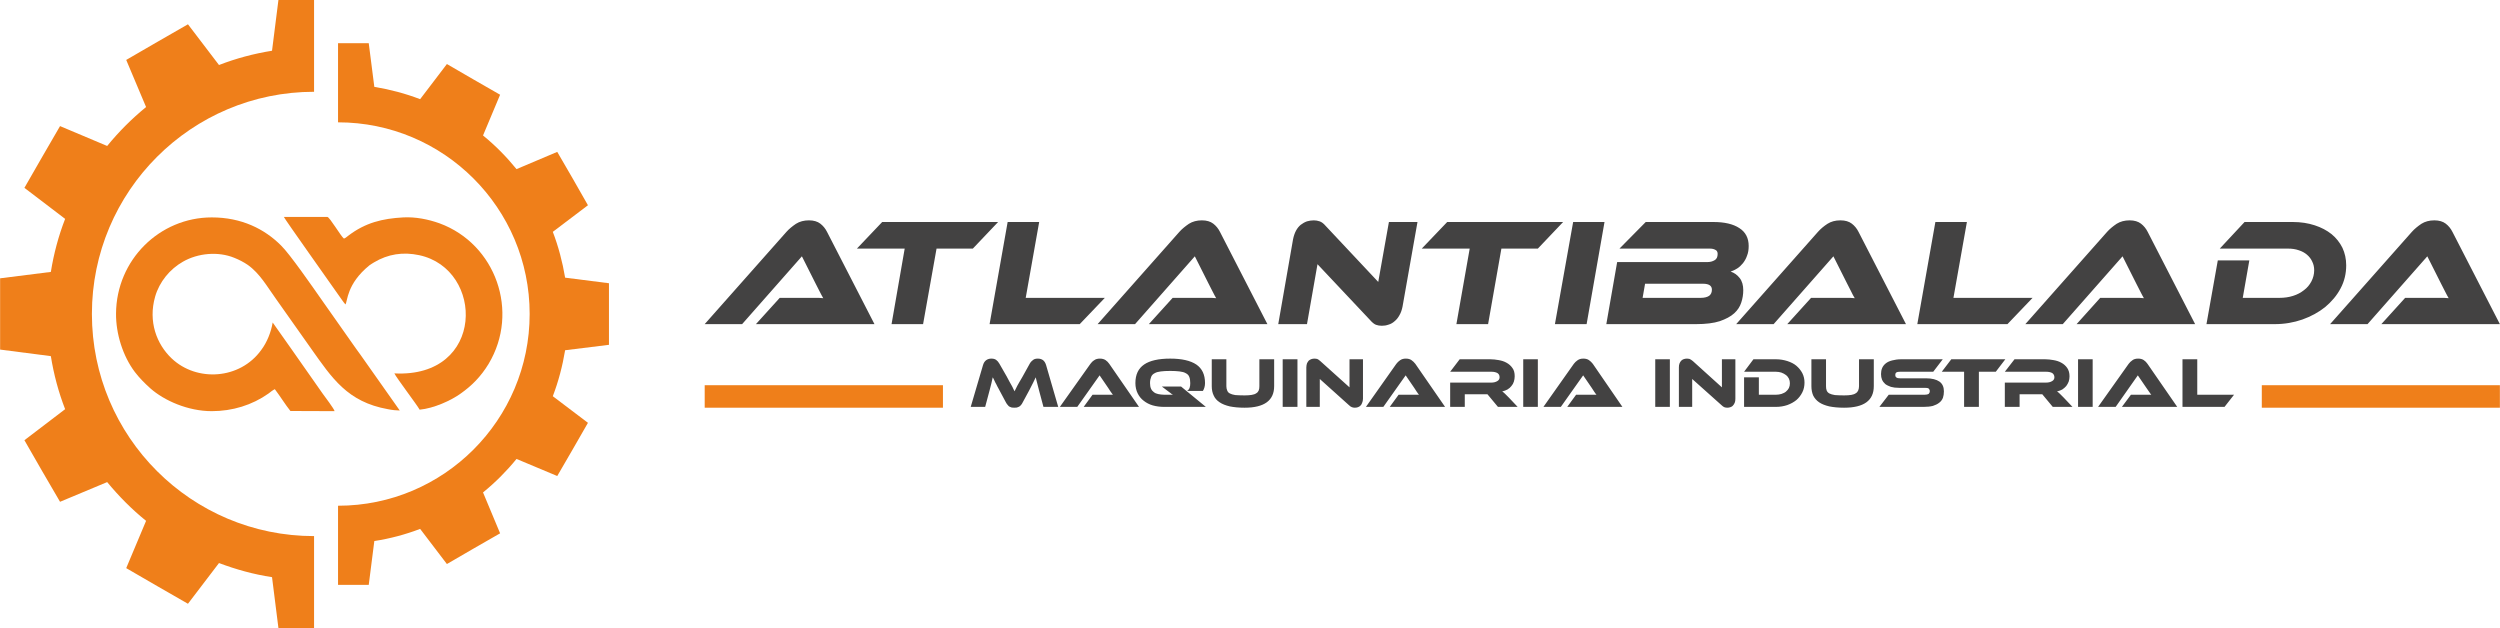
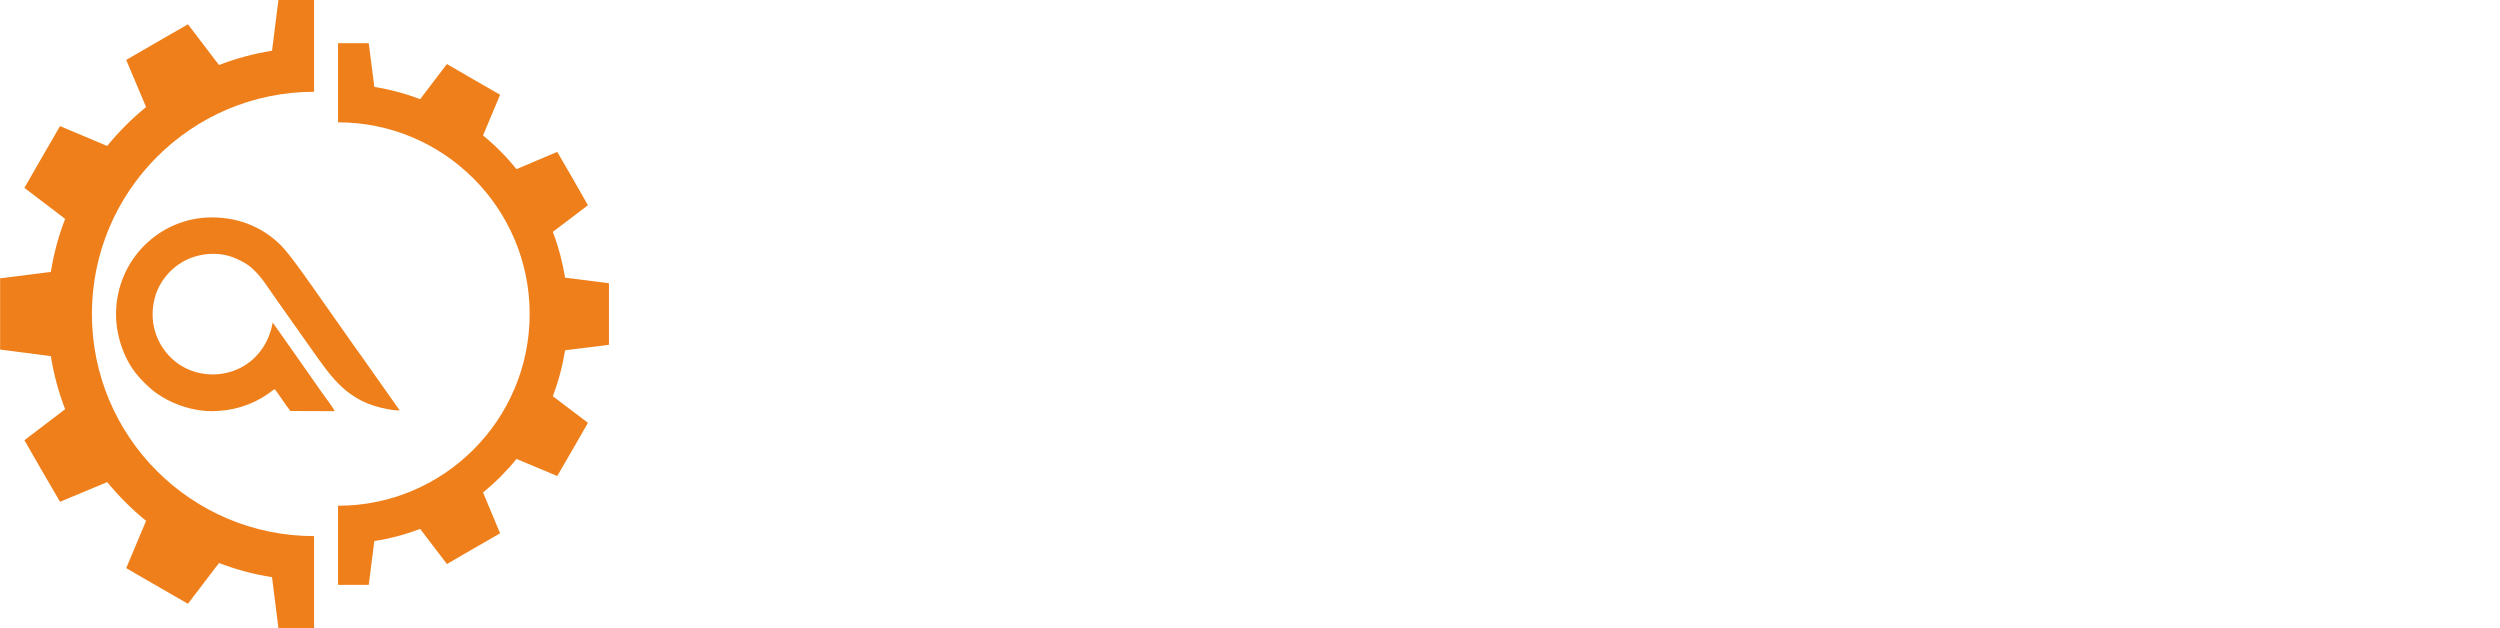
<svg xmlns="http://www.w3.org/2000/svg" xml:space="preserve" width="200.995mm" height="50.495mm" version="1.1" style="shape-rendering:geometricPrecision; text-rendering:geometricPrecision; image-rendering:optimizeQuality; fill-rule:evenodd; clip-rule:evenodd" viewBox="0 0 15224 3825">
  <defs>
    <style type="text/css">
   
    .fil1 {fill:#434242}
    .fil0 {fill:#EF7F1A}
   
  </style>
  </defs>
  <g id="Layer_x0020_1">
    <g id="_2247515894368">
-       <path class="fil0" d="M2401 2274c14,29 139,193 154,221 86,-8 192,-56 251,-99 65,-46 121,-101 169,-180 190,-317 44,-730 -299,-856 -70,-25 -147,-40 -221,-36 -127,7 -230,32 -334,111 -13,9 -14,13 -27,18 -19,-14 -86,-130 -101,-132l-265 0c2,9 290,414 326,466 15,20 36,53 49,67 14,-19 6,-124 146,-238 8,-6 20,-13 28,-18 85,-51 177,-65 275,-44 399,85 403,749 -151,720z" />
      <path class="fil0" d="M821 2266c26,34 57,66 95,100 83,73 227,138 373,138 126,0 246,-37 345,-107 12,-9 25,-20 39,-27 34,45 63,93 95,133l269 1c-2,-13 -59,-88 -72,-106 -193,-274 -219,-314 -305,-434 -10,59 -34,120 -70,168 -130,180 -393,195 -545,51 -92,-87 -144,-225 -101,-376 26,-91 90,-168 169,-213 92,-53 215,-64 313,-24 30,12 57,26 82,43 75,53 119,134 174,210l212 300c127,179 221,325 468,369 24,5 53,8 72,8l-239 -339c-10,-15 -19,-25 -29,-40l-209 -297c-52,-74 -193,-278 -246,-329 -101,-101 -241,-171 -422,-171 -317,0 -581,258 -583,586 -1,122 41,258 115,356z" />
      <path class="fil0" d="M2058 3562l187 0 34 -267c97,-15 190,-40 279,-74l163 214 162 -94 162 -93 -104 -249c75,-61 143,-129 204,-204l248 104 94 -162 93 -162 -214 -162c34,-89 59,-183 75,-280l267 -33 0 -188 0 -187 -267 -34c-16,-96 -41,-190 -75,-279l214 -162 -93 -163 -94 -162 -248 105c-61,-75 -129,-144 -204,-205l104 -248 -162 -93 -162 -94 -163 214c-89,-34 -182,-59 -279,-75l-34 -266 -187 0 0 482c644,0 1167,523 1167,1167 0,645 -523,1168 -1167,1168l0 482z" />
      <path class="fil0" d="M1912 3825l-217 0 -39 -310c-112,-17 -220,-47 -323,-86l-189 248 -188 -108 -188 -109 121 -288c-87,-70 -166,-150 -237,-236l-287 120 -109 -187 -108 -188 248 -189c-40,-103 -69,-211 -87,-323l-309 -40 0 -217 0 -217 309 -39c18,-112 47,-220 87,-323l-248 -189 108 -188 109 -188 287 121c71,-87 150,-166 237,-237l-121 -287 188 -109 188 -108 189 248c103,-40 211,-69 323,-87l39 -309 217 0 0 559c-747,0 -1353,606 -1353,1353 0,748 606,1353 1353,1353l0 560z" />
    </g>
    <g id="_2247515893280">
-       <path class="fil1" d="M4603 1974l145 -160 155 0c19,0 38,0 58,0 20,0 37,0 52,2 -7,-11 -14,-26 -23,-43 -9,-17 -17,-33 -24,-47l-83 -165 -364 413 -228 0 498 -562c16,-18 36,-34 58,-49 22,-14 49,-21 79,-21 29,0 52,7 69,20 17,13 31,30 41,50l289 562 -722 0zm1475 -622l-154 162 -221 0 -82 460 -192 0 80 -460 -291 0 154 -162 706 0zm650 462l-153 160 -549 0 110 -622 192 0 -82 462 482 0zm268 160l145 -160 155 0c19,0 38,0 58,0 20,0 37,0 52,2 -7,-11 -14,-26 -23,-43 -9,-17 -17,-33 -24,-47l-83 -165 -364 413 -228 0 498 -562c16,-18 36,-34 58,-49 22,-14 49,-21 79,-21 29,0 52,7 69,20 17,13 31,30 41,50l289 562 -722 0zm1419 10c-13,0 -25,-2 -36,-6 -10,-4 -22,-13 -35,-28l-321 -341 -64 365 -175 0 90 -516c4,-20 10,-38 18,-53 8,-15 18,-27 29,-36 12,-9 24,-16 38,-21 14,-4 28,-6 42,-6 12,0 23,2 35,6 12,4 24,13 36,27l321 342 65 -365 174 0 -91 515c-4,20 -10,38 -19,53 -8,15 -18,27 -29,36 -11,10 -23,17 -37,21 -14,5 -27,7 -41,7zm1104 -632l-154 162 -222 0 -81 460 -193 0 81 -460 -292 0 155 -162 706 0zm143 622l-193 0 111 -622 191 0 -109 622zm877 -320c22,7 40,20 55,39 15,19 22,44 22,74 0,26 -4,51 -12,75 -8,25 -22,47 -43,66 -22,20 -51,35 -88,48 -37,12 -86,18 -145,18l-546 0 66 -378 550 0c17,0 31,-4 43,-11 13,-7 19,-20 19,-39 0,-12 -5,-21 -15,-25 -9,-5 -20,-7 -33,-7l-550 0 160 -162 412 0c67,0 120,12 158,37 38,24 57,61 57,109 0,22 -3,42 -10,59 -6,18 -15,33 -25,46 -11,13 -22,24 -35,32 -13,8 -27,15 -40,19zm-521 74l-15 86 354 0c23,0 41,-5 52,-13 11,-9 16,-21 16,-37 0,-24 -18,-36 -54,-36l-353 0zm866 246l145 -160 155 0c20,0 39,0 59,0 20,0 37,0 52,2 -7,-11 -15,-26 -23,-43 -9,-17 -17,-33 -24,-47l-83 -165 -364 413 -228 0 498 -562c16,-18 35,-34 58,-49 22,-14 48,-21 79,-21 29,0 52,7 69,20 17,13 31,30 41,50l289 562 -723 0zm1494 -160l-153 160 -549 0 110 -622 192 0 -82 462 482 0zm268 160l144 -160 156 0c19,0 38,0 58,0 20,0 37,0 52,2 -7,-11 -14,-26 -23,-43 -9,-17 -17,-33 -24,-47l-83 -165 -364 413 -228 0 498 -562c16,-18 36,-34 58,-49 22,-14 49,-21 79,-21 29,0 52,7 69,20 17,13 31,30 41,50l289 562 -722 0zm1642 -358c0,50 -11,97 -34,140 -23,44 -55,81 -94,114 -40,32 -86,57 -139,76 -52,18 -108,28 -168,28l-416 0 69 -388 192 0 -40 228 223 0c30,0 58,-4 83,-12 26,-8 48,-20 67,-35 19,-14 34,-32 45,-53 11,-21 17,-44 17,-68 0,-20 -4,-37 -12,-53 -7,-16 -18,-30 -32,-42 -14,-12 -31,-21 -50,-27 -20,-7 -41,-10 -65,-10l-416 0 151 -162 294 0c49,0 93,7 133,20 40,13 74,31 103,54 28,23 50,51 66,83 15,32 23,68 23,107zm214 358l145 -160 155 0c19,0 38,0 58,0 20,0 37,0 52,2 -7,-11 -14,-26 -23,-43 -9,-17 -17,-33 -24,-47l-83 -165 -364 413 -228 0 498 -562c16,-18 36,-34 58,-49 22,-14 49,-21 79,-21 29,0 52,7 69,20 17,13 31,30 41,50l289 562 -722 0zm-8370 322c6,11 11,21 16,30 5,8 9,16 13,23 3,6 7,12 9,18 3,5 6,11 8,16 3,-5 5,-11 8,-16 3,-5 6,-11 9,-18 4,-7 8,-15 13,-23 5,-8 10,-18 17,-29l46 -83c5,-9 12,-16 20,-22 8,-6 17,-8 29,-8 12,0 22,3 31,9 9,7 15,17 19,30l74 255 -90 0 -27 -101c-4,-16 -8,-31 -11,-43 -4,-13 -6,-25 -9,-36 -5,10 -10,21 -16,33 -6,12 -14,28 -24,47l-39 72c-4,8 -7,13 -11,17 -4,5 -8,8 -12,10 -4,2 -9,4 -13,5 -5,0 -10,1 -15,1 -6,0 -11,-1 -16,-1 -4,-1 -9,-3 -13,-5 -4,-2 -8,-5 -11,-10 -4,-4 -8,-9 -12,-17l-39 -73c-5,-10 -10,-18 -14,-26 -4,-8 -7,-15 -11,-21 -3,-6 -6,-12 -8,-17 -3,-6 -5,-11 -8,-15 -2,11 -5,23 -8,36 -3,12 -7,27 -11,43l-27 101 -88 0 75 -255c4,-13 10,-23 20,-30 9,-6 19,-9 30,-9 12,0 22,2 30,8 7,5 14,13 19,22l47 82zm467 182l54 -74 73 0c9,0 18,0 27,0 9,0 18,0 24,0 -4,-5 -8,-11 -14,-19 -5,-8 -10,-16 -15,-23l-52 -76 -136 192 -106 0 186 -262c6,-8 13,-16 23,-22 9,-7 21,-10 35,-10 13,0 25,3 34,9 9,6 17,14 23,23l181 262 -337 0zm744 0l-254 0c-24,0 -47,-3 -69,-9 -21,-6 -40,-16 -55,-28 -16,-12 -28,-27 -37,-45 -9,-18 -14,-39 -14,-63 0,-52 18,-89 53,-113 35,-24 88,-36 159,-36 70,0 123,12 159,36 35,24 53,61 53,113 0,19 -5,35 -13,48l-96 0c7,-5 12,-11 15,-19 3,-8 4,-18 4,-29 0,-16 -2,-28 -6,-38 -4,-10 -11,-17 -21,-22 -10,-6 -22,-9 -38,-11 -16,-2 -35,-3 -57,-3 -23,0 -42,1 -57,3 -16,2 -28,5 -38,11 -10,5 -17,12 -21,22 -4,10 -7,22 -7,38 0,14 2,25 6,34 4,9 10,16 17,21 7,6 17,10 27,12 11,2 23,4 36,4l19 0c6,0 11,0 18,0 6,0 12,0 17,1 -5,-3 -10,-6 -15,-11 -6,-4 -11,-8 -16,-12l-37 -28 117 0 151 124zm416 -126c0,87 -60,131 -180,131 -35,0 -65,-3 -90,-8 -25,-6 -46,-14 -62,-25 -17,-11 -29,-25 -36,-41 -8,-16 -12,-35 -12,-57l0 -164 89 0 0 164c0,10 2,19 5,26 3,8 8,14 16,18 8,4 19,8 33,10 15,1 34,2 57,2 17,0 31,-1 43,-3 12,-2 21,-5 28,-10 7,-4 12,-10 15,-17 3,-8 4,-16 4,-26l0 -164 90 0 0 164zm142 126l-90 0 0 -290 90 0 0 290zm349 5c-6,0 -11,-1 -17,-3 -6,-2 -12,-6 -19,-13l-177 -159 0 170 -82 0 0 -240c0,-10 2,-18 4,-25 3,-7 7,-12 11,-17 5,-4 10,-7 16,-9 6,-2 12,-3 18,-3 6,0 11,1 17,2 6,2 12,7 19,13l178 160 0 -171 82 0 0 240c0,10 -2,18 -5,25 -2,7 -6,13 -10,17 -5,5 -10,8 -16,10 -6,2 -12,3 -19,3zm213 -5l54 -74 73 0c8,0 17,0 27,0 9,0 17,0 24,0 -4,-5 -9,-11 -14,-19 -5,-8 -10,-16 -15,-23l-52 -76 -136 192 -106 0 185 -262c6,-8 14,-16 23,-22 10,-7 21,-10 35,-10 14,0 25,3 34,9 9,6 17,14 24,23l181 262 -337 0zm779 0l-120 0 -64 -77 -138 0 0 77 -89 0 0 -148 252 0c13,0 25,-3 35,-9 9,-5 14,-13 14,-23 0,-12 -4,-20 -13,-26 -9,-5 -21,-8 -36,-8l-252 0 58 -76 186 0c17,0 34,2 51,5 18,3 34,8 48,16 15,8 27,19 36,32 10,13 14,30 14,51 0,11 -2,22 -5,32 -3,10 -8,19 -15,27 -6,8 -14,15 -24,21 -9,5 -20,9 -32,12 5,3 11,8 17,14 6,6 14,14 24,24l53 56zm123 0l-89 0 0 -290 89 0 0 290zm179 0l54 -74 73 0c8,0 17,0 27,0 9,0 17,0 24,0 -4,-5 -9,-11 -14,-19 -5,-8 -10,-16 -15,-23l-52 -76 -136 192 -106 0 185 -262c6,-8 14,-16 23,-22 10,-7 21,-10 35,-10 14,0 25,3 34,9 9,6 17,14 24,23l180 262 -336 0zm625 0l-89 0 0 -290 89 0 0 290zm350 5c-6,0 -12,-1 -18,-3 -5,-2 -11,-6 -18,-13l-178 -159 0 170 -81 0 0 -240c0,-10 1,-18 4,-25 3,-7 6,-12 11,-17 4,-4 9,-7 15,-9 6,-2 12,-3 19,-3 5,0 11,1 16,2 6,2 12,7 20,13l177 160 0 -171 82 0 0 240c0,10 -1,18 -4,25 -3,7 -7,13 -11,17 -4,5 -10,8 -16,10 -6,2 -12,3 -18,3zm470 -153c0,21 -4,41 -13,59 -9,18 -21,34 -36,47 -16,13 -34,23 -56,31 -21,7 -44,11 -69,11l-194 0 0 -180 90 0 0 106 104 0c12,0 24,-2 34,-5 11,-4 20,-8 27,-14 8,-7 14,-14 18,-22 4,-9 6,-18 6,-29 0,-10 -2,-19 -6,-28 -4,-8 -10,-16 -18,-22 -8,-6 -17,-11 -28,-15 -10,-3 -21,-5 -33,-5l-194 0 57 -76 137 0c25,0 48,4 70,11 21,7 40,16 55,29 15,13 27,28 36,45 9,18 13,37 13,57zm422 22c0,87 -60,131 -181,131 -35,0 -65,-3 -90,-8 -25,-6 -46,-14 -62,-25 -16,-11 -28,-25 -36,-41 -7,-16 -11,-35 -11,-57l0 -164 89 0 0 164c0,10 1,19 4,26 3,8 9,14 16,18 8,4 20,8 34,10 14,1 33,2 56,2 18,0 32,-1 44,-3 11,-2 20,-5 27,-10 7,-4 12,-10 15,-17 3,-8 5,-16 5,-26l0 -164 90 0 0 164zm319 -48c35,0 62,7 81,20 18,13 27,33 27,59 0,15 -2,28 -6,40 -5,12 -12,22 -23,30 -10,8 -23,14 -38,19 -16,4 -35,6 -57,6l-269 0 57 -74 219 0c11,0 19,-2 24,-5 4,-4 7,-9 7,-17 0,-7 -3,-12 -7,-16 -5,-3 -13,-4 -24,-4l-157 0c-19,0 -35,-2 -49,-6 -13,-5 -25,-10 -34,-17 -9,-8 -15,-16 -20,-27 -4,-10 -6,-21 -6,-34 0,-13 2,-25 7,-37 5,-11 12,-20 22,-28 10,-8 23,-14 39,-18 15,-4 34,-7 56,-7l252 0 -58 76 -201 0c-10,0 -18,1 -23,4 -5,3 -7,8 -7,16 0,7 2,12 7,15 5,4 13,5 23,5l158 0zm482 -116l-58 76 -103 0 0 214 -90 0 0 -214 -136 0 58 -76 329 0zm409 290l-120 0 -64 -77 -138 0 0 77 -90 0 0 -148 252 0c14,0 26,-3 36,-9 9,-5 14,-13 14,-23 0,-12 -5,-20 -13,-26 -9,-5 -21,-8 -37,-8l-252 0 59 -76 186 0c17,0 34,2 51,5 18,3 34,8 48,16 15,8 27,19 36,32 9,13 14,30 14,51 0,11 -2,22 -5,32 -4,10 -9,19 -15,27 -7,8 -15,15 -24,21 -9,5 -20,9 -32,12 5,3 11,8 17,14 6,6 14,14 24,24l53 56zm123 0l-89 0 0 -290 89 0 0 290zm178 0l55 -74 72 0c9,0 18,0 27,0 10,0 18,0 25,0 -4,-5 -9,-11 -14,-19 -6,-8 -11,-16 -16,-23l-52 -76 -135 192 -107 0 186 -262c6,-8 14,-16 23,-22 9,-7 21,-10 35,-10 14,0 25,3 34,9 9,6 17,14 23,23l181 262 -337 0zm683 -74l-58 74 -256 0 0 -290 90 0 0 216 224 0z" />
-       <polygon class="fil0" points="13774,2346 15224,2346 15224,2483 13774,2483 " />
-       <polygon class="fil0" points="4291,2346 5742,2346 5742,2483 4291,2483 " />
-     </g>
+       </g>
  </g>
</svg>